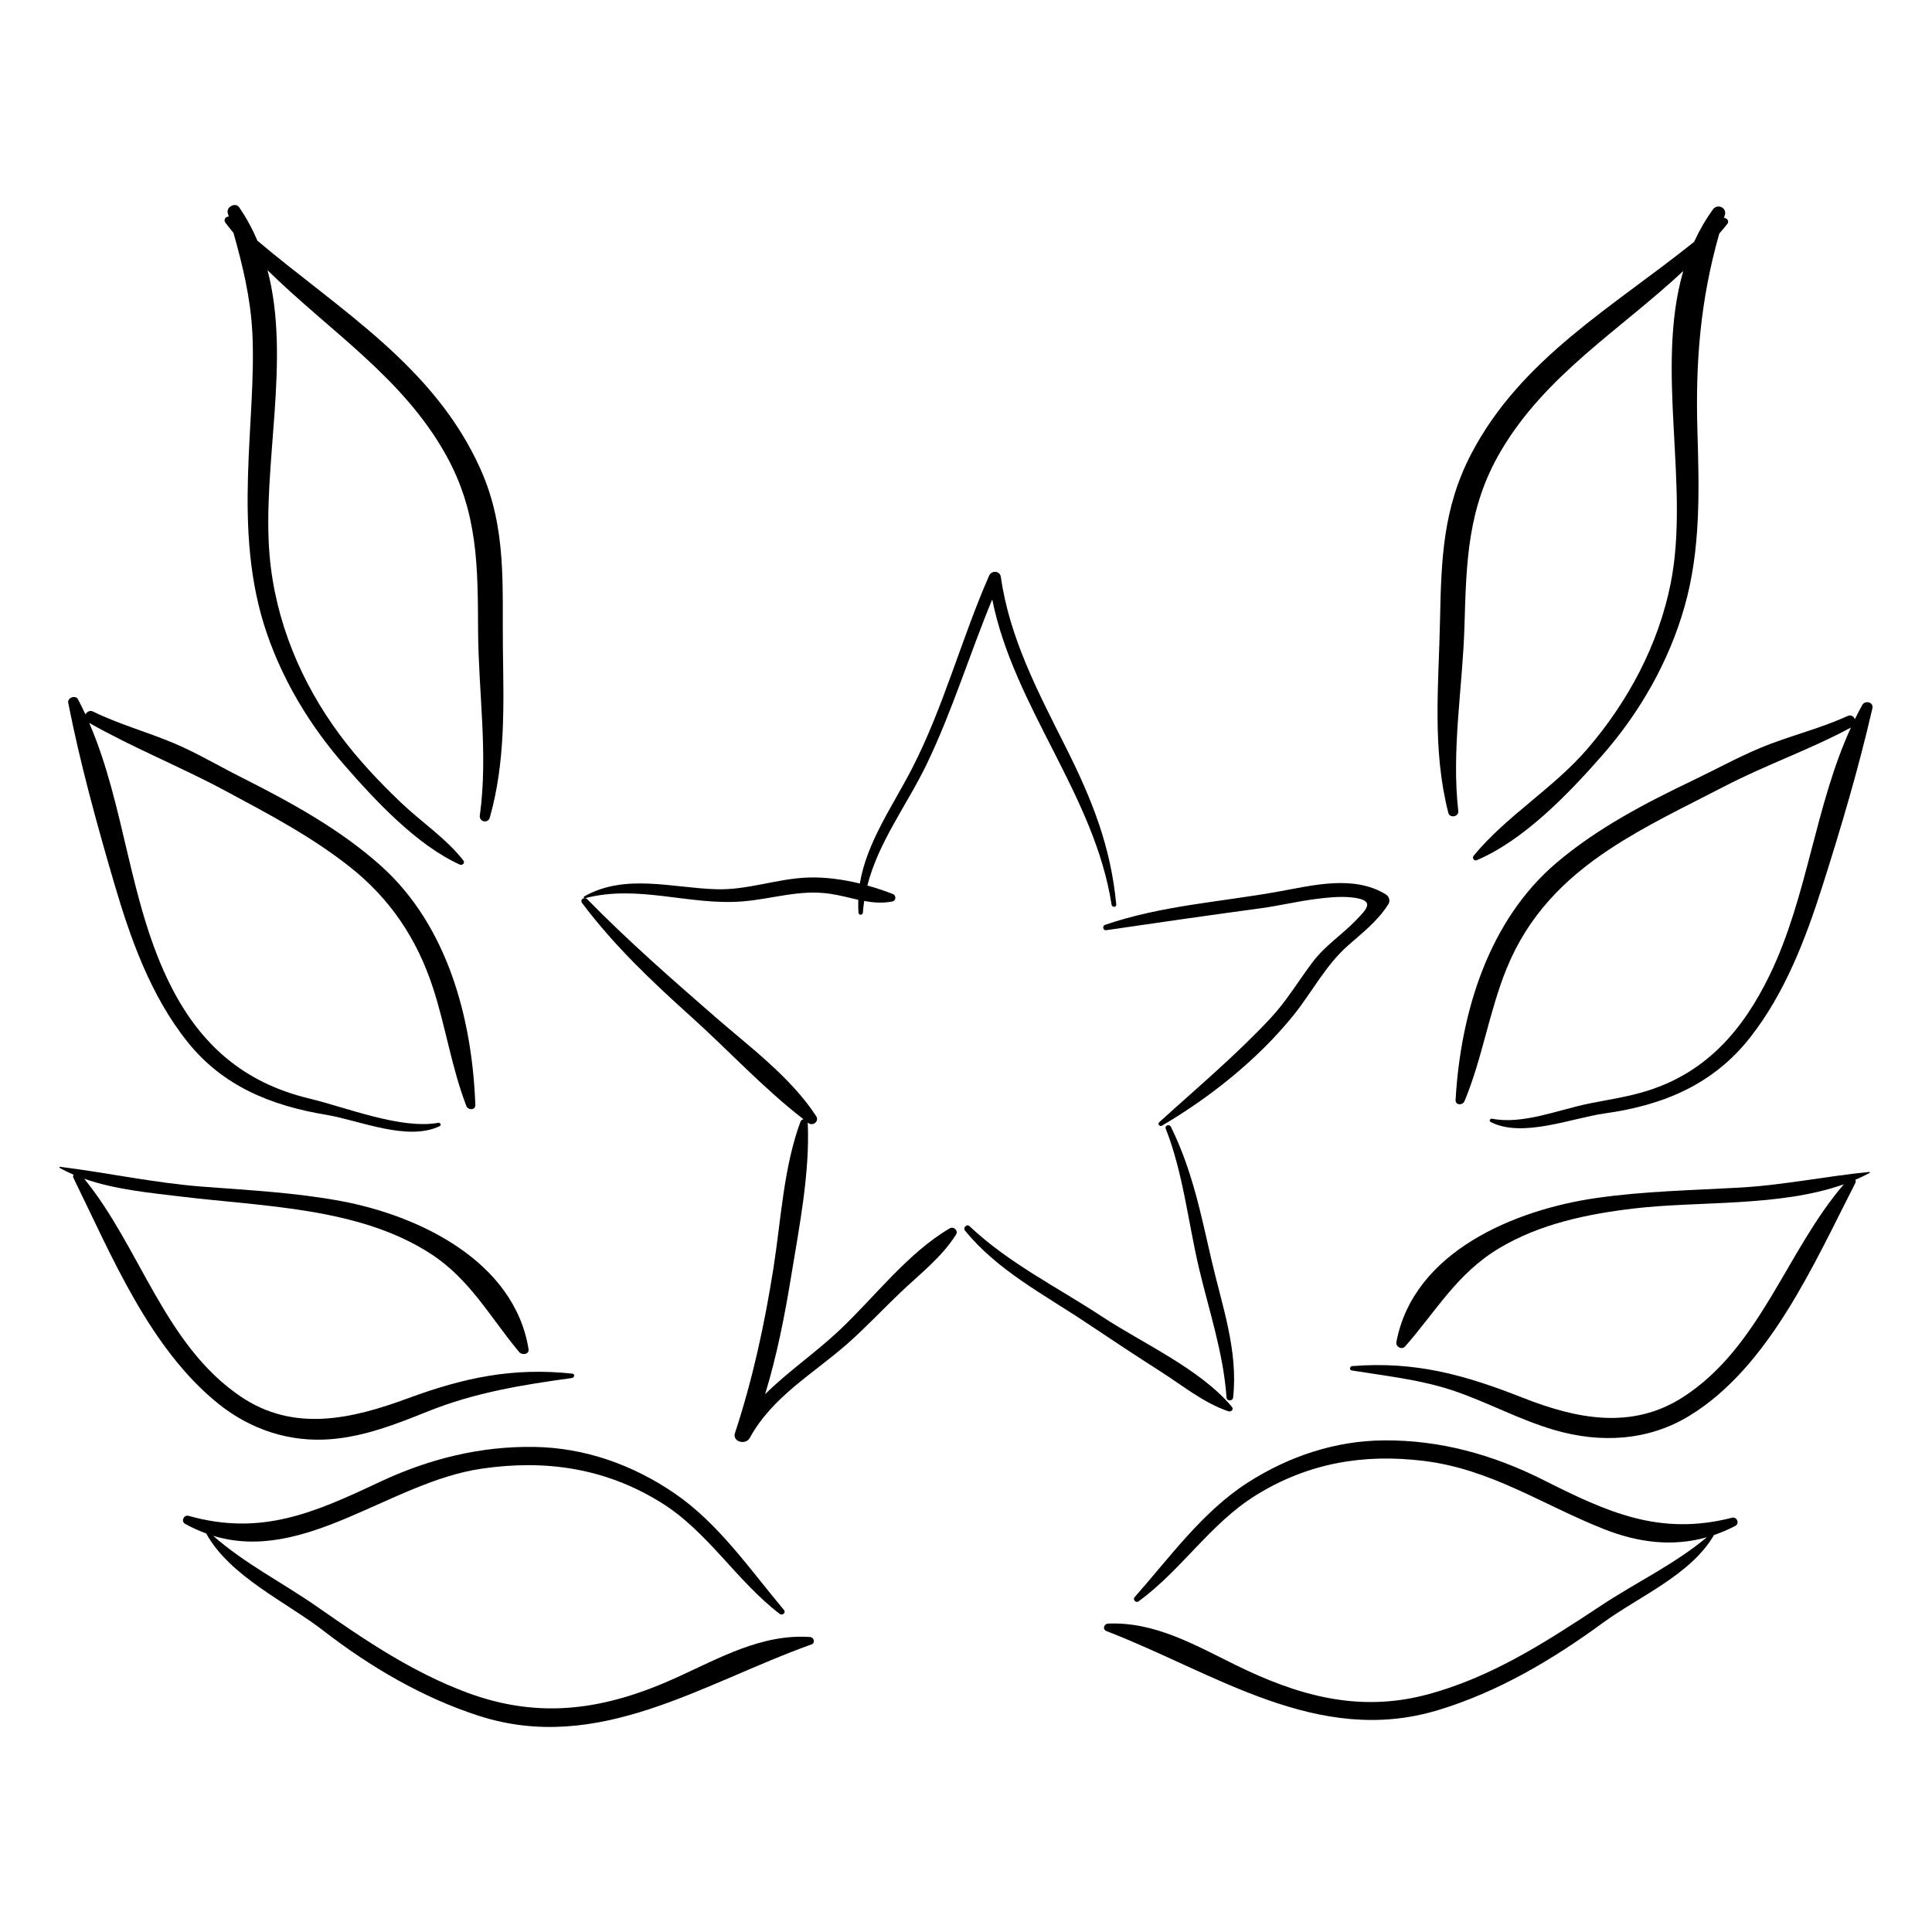
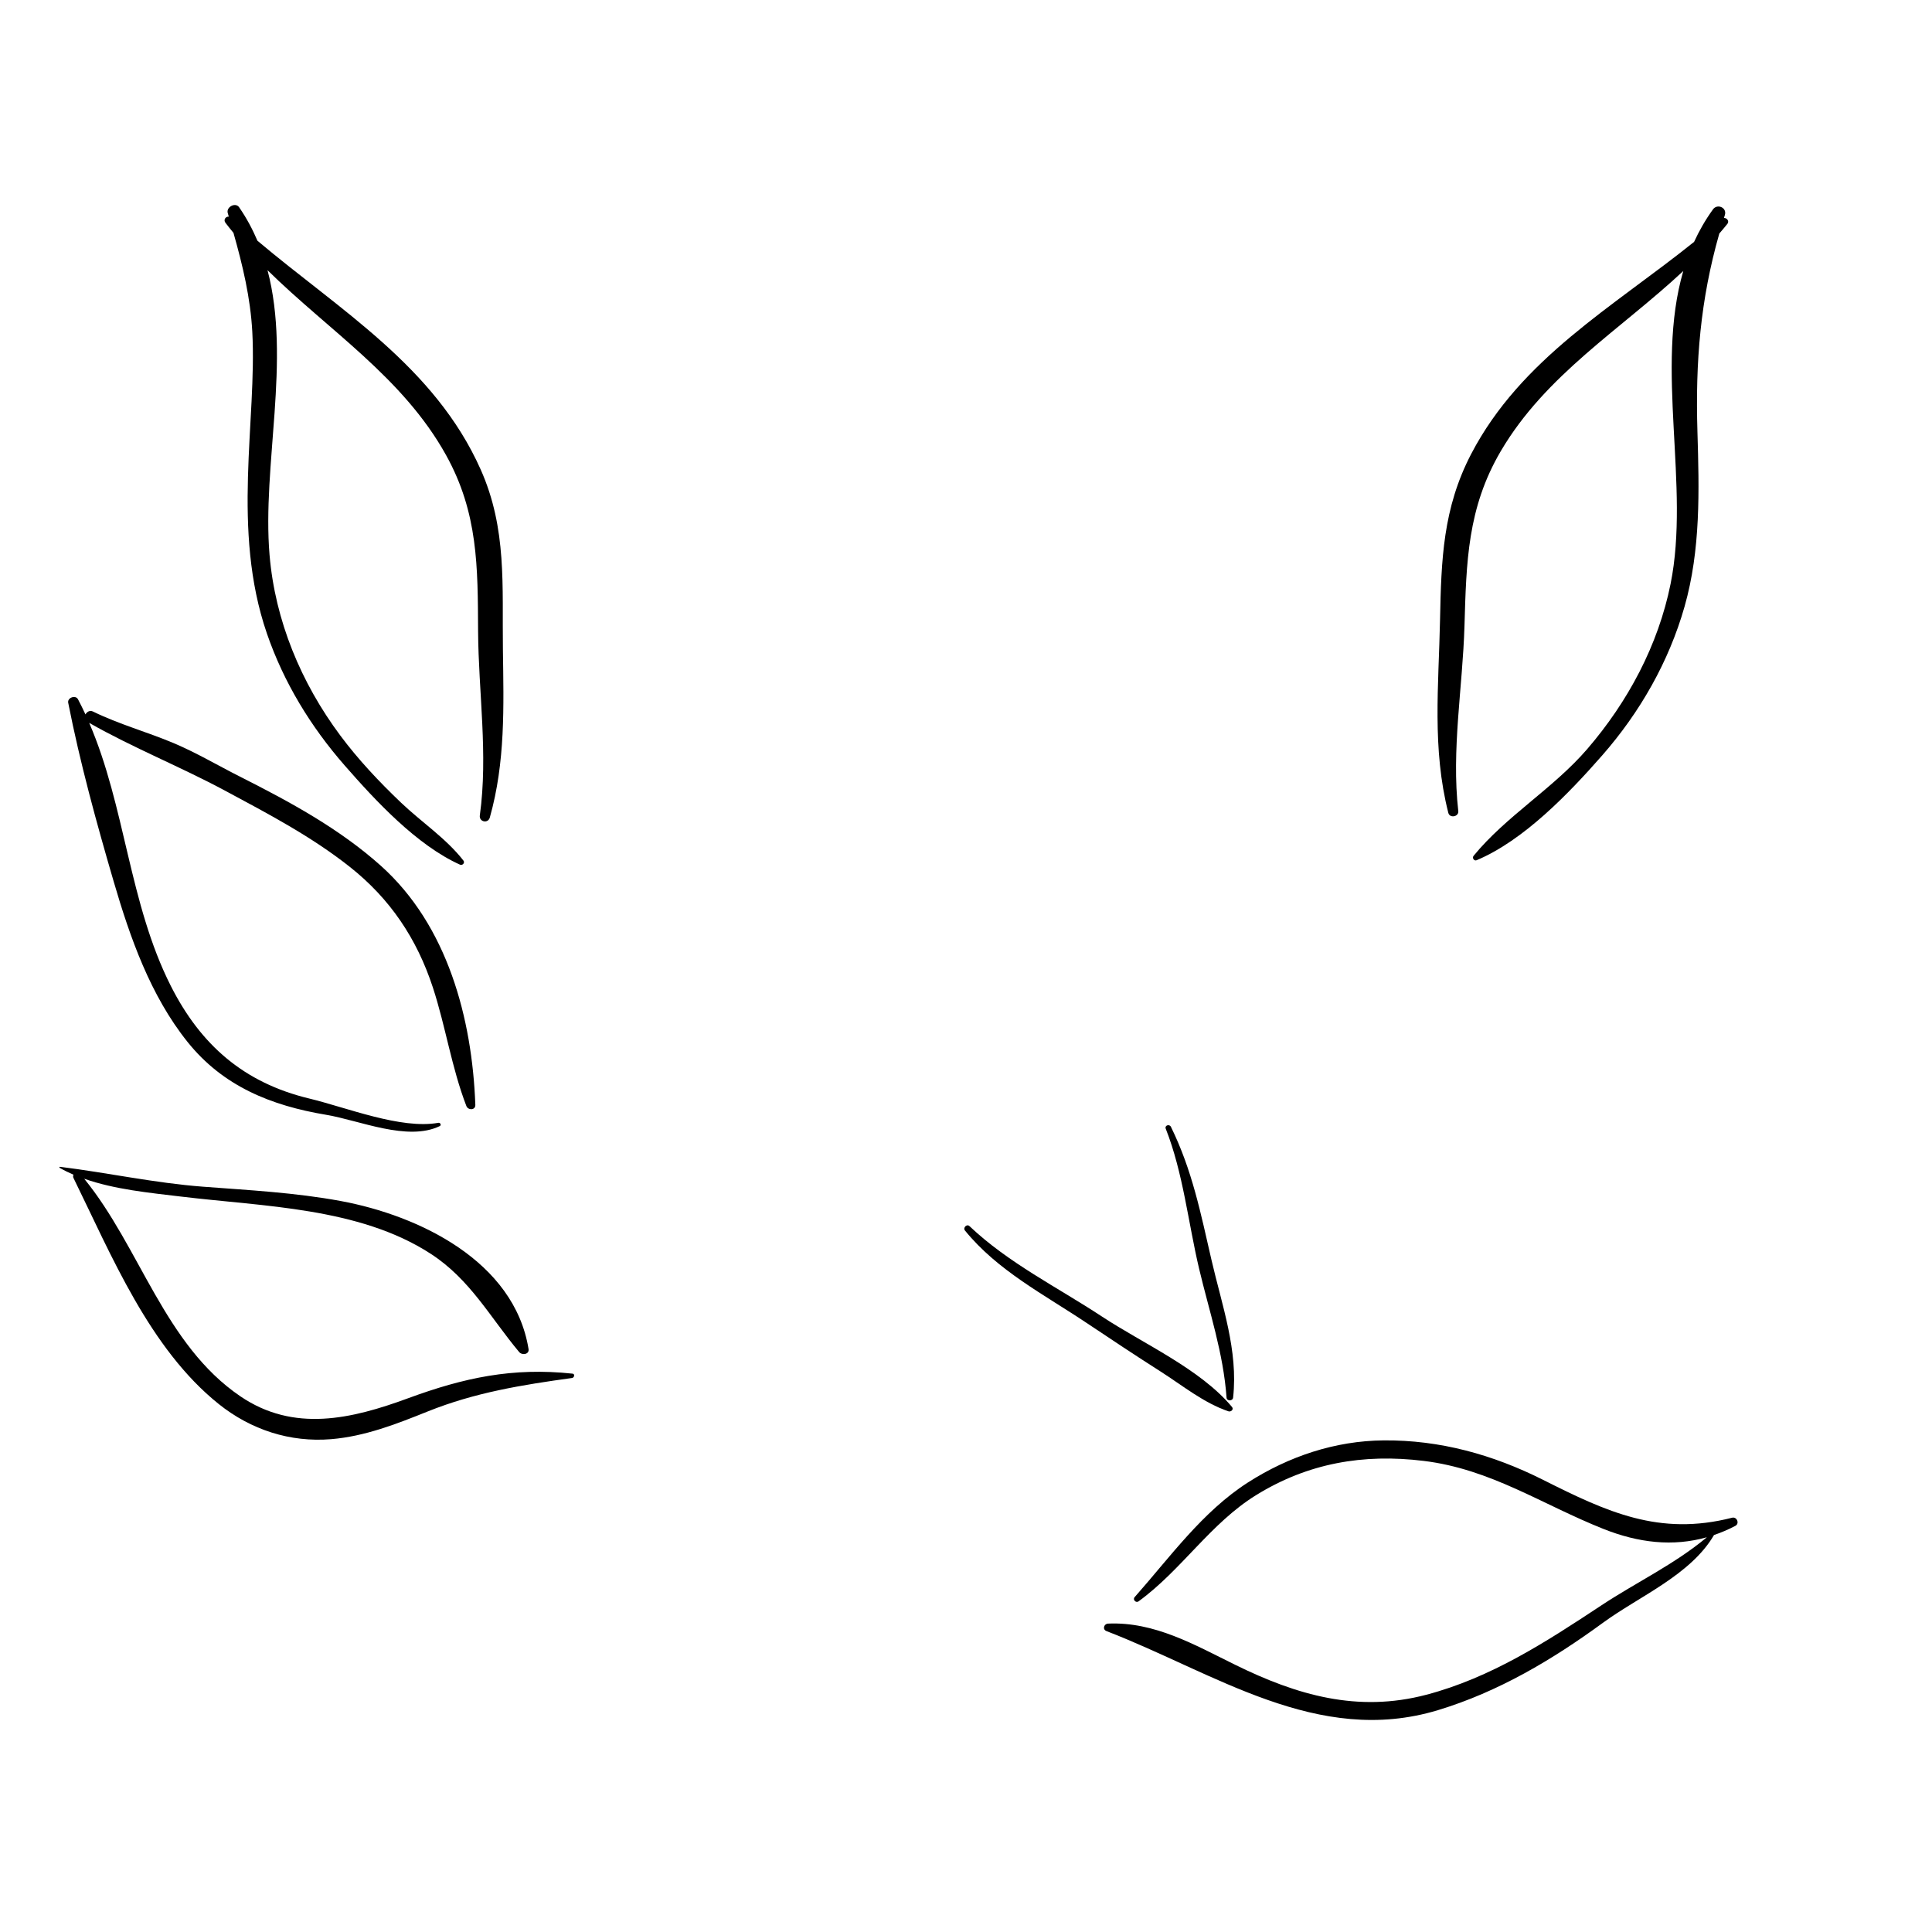
<svg xmlns="http://www.w3.org/2000/svg" fill="#000000" width="800px" height="800px" version="1.1" viewBox="144 144 512 512">
  <g>
    <path d="m431.96 494.59c6.508 4.356 13.02 8.676 19.625 12.887 5.809 3.703 11.414 8.32 17.965 10.535 0.652 0.223 1.488-0.496 0.945-1.148-8.41-10.094-23.523-16.762-34.461-23.965-11.855-7.805-24.73-14.129-35.125-23.973-0.695-0.66-1.781 0.445-1.184 1.176 8.664 10.656 21.004 16.973 32.234 24.488z" />
    <path d="m452.94 443.13c4.609 11.695 5.949 24.902 8.832 37.078 2.719 11.465 6.43 22.32 7.277 34.172 0.07 0.992 1.633 0.965 1.738-0.008 1.387-12.473-2.965-24.465-5.731-36.477-2.871-12.461-5.102-23.762-10.746-35.273-0.402-0.82-1.723-0.387-1.371 0.508z" />
-     <path d="m486.79 413.05c4.938-6.129 8.449-13.18 14.434-18.469 3.957-3.496 7.867-6.461 10.723-10.988 0.547-0.867 0.172-2.043-0.668-2.559-8.484-5.199-19.141-2.449-28.285-0.793-15.648 2.832-30.973 3.676-46.172 8.859-0.766 0.262-0.516 1.539 0.312 1.414 13.664-2.016 27.301-3.957 40.984-5.816 4.859-0.66 9.645-1.82 14.512-2.445 3.113-0.398 6.426-0.766 9.586-0.426 6.43 0.691 4.082 2.996 1.145 6.043-3.809 3.949-8.094 6.598-11.48 11.07-3.777 4.988-6.894 10.309-11.195 14.91-9.203 9.848-19.539 18.523-29.504 27.57-0.504 0.461 0.18 1.223 0.734 0.898 12.754-7.473 25.547-17.684 34.875-29.27z" />
-     <path d="m406.95 302.84c5.754 28.652 27.117 51.832 31.629 80.906 0.121 0.773 1.32 0.762 1.242-0.051-1.48-15.516-6.426-27.832-13.402-41.723-7.266-14.473-14.891-28.848-17.184-45.09-0.23-1.641-2.461-1.785-3.094-0.352-7.371 16.762-12.098 34.953-20.488 51.219-5.055 9.805-11.969 19.469-13.793 30.395-4.547-1.109-9.27-1.742-13.68-1.59-8.273 0.281-15.996 3.363-24.367 3.106-11.75-0.363-24.109-4.231-34.977 1.891-0.199 0.109-0.156 0.418 0.035 0.469-0.59 0.051-1.082 0.66-0.609 1.293 8.43 11.242 18.461 20.742 28.883 30.117 9.867 8.879 19.27 19.082 29.793 27.184-0.344 0.059-0.664 0.258-0.789 0.598-4.492 12.102-5.172 26.09-7.168 38.785-2.332 14.832-5.5 29.5-10.203 43.77-0.77 2.336 2.84 3.277 3.914 1.309 5.981-10.938 16.703-16.914 25.801-24.906 4.867-4.277 9.312-9.039 13.996-13.516 5.141-4.914 11.09-9.441 14.879-15.496 0.648-1.039-0.641-2.238-1.656-1.645-11.223 6.582-19.926 18.242-29.34 27.098-6.316 5.941-13.527 10.84-19.609 16.867 3.117-10.234 5.184-20.727 6.922-31.355 2.133-13.062 4.981-27.375 4.375-40.637 0.055 0.043 0.109 0.086 0.168 0.129 1.234 0.922 2.949-0.473 2.055-1.84-6.781-10.355-17.535-18.262-26.762-26.293-11.582-10.082-23.156-20.215-33.91-31.191-0.164-0.168-0.355-0.242-0.547-0.266 14.09-3.688 27.516 1.957 41.594 0.867 7.981-0.617 15.18-3.238 23.332-2.031 2.641 0.391 5.062 1.07 7.469 1.602-0.039 1.121-0.039 2.254 0.047 3.406 0.059 0.762 1.121 0.711 1.172-0.035 0.07-1.039 0.191-2.055 0.34-3.062 2.391 0.438 4.809 0.641 7.461 0.133 1.031-0.199 1.062-1.605 0.141-1.973-2.137-0.852-4.418-1.609-6.762-2.258 2.949-11.566 10.488-21.32 15.707-32.121 6.789-14.09 11.391-29.23 17.387-43.711z" />
    <path d="m203.76 203.06c0.68 0.906 1.402 1.773 2.113 2.652 2.434 8.609 4.5 17.176 4.988 26.215 1.258 23.418-5.609 52.391 3.867 79.945 4.453 12.957 11.602 24.672 20.602 34.969 8.156 9.332 19.113 21.145 30.574 26.305 0.641 0.289 1.379-0.48 0.914-1.082-4.582-5.887-11.152-10.215-16.547-15.359-5.785-5.519-11.293-11.352-16.074-17.77-10.406-13.961-17.289-30.434-18.762-47.859-2-23.695 5.727-51.691-0.539-75.473 16.23 15.992 35.898 28.434 47.312 49.004 8.523 15.359 8.398 29.641 8.492 46.625 0.094 16.215 2.691 32.703 0.461 48.855-0.238 1.727 2.172 2.254 2.648 0.566 4.152-14.754 3.676-29.332 3.469-44.516-0.23-16.82 1.117-32.004-5.91-47.75-12.176-27.281-37.27-42.121-59.145-60.594-1.301-3.051-2.883-6.016-4.844-8.859-0.98-1.426-3.488-0.066-3.019 1.531 0.094 0.316 0.184 0.629 0.273 0.945-0.797-0.074-1.504 0.812-0.875 1.648z" />
    <path d="m168.61 332.55c-0.809-0.395-1.59 0.09-1.961 0.781-0.629-1.352-1.281-2.695-1.984-4.019-0.648-1.219-2.856-0.418-2.59 0.93 3.121 15.879 7.5 31.801 12.039 47.328 4.363 14.938 9.734 30.25 19.582 42.551 9.422 11.77 22.199 16.891 36.758 19.316 8.766 1.461 21.551 7.125 30.082 2.992 0.512-0.246 0.148-0.965-0.355-0.875-9.938 1.793-24.332-4.055-34.23-6.434-17.316-4.168-28.773-14.191-36.691-29.852-11.059-21.871-12.027-47.504-21.621-69.695 11.605 6.609 24.164 11.605 35.957 17.938 11.441 6.144 22.824 12.098 33.07 20.191 10.723 8.465 17.824 19.074 22.062 32.035 3.375 10.328 4.953 21.215 8.863 31.367 0.453 1.18 2.426 1.164 2.375-0.305-0.84-22.922-7.387-47.504-24.957-63.289-10.996-9.879-24.273-17.062-37.383-23.68-5.852-2.953-11.52-6.324-17.562-8.879-7.098-2.992-14.508-4.996-21.453-8.402z" />
    <path d="m163.48 456.19c10.086 20.539 20.168 45.234 38.5 59.902 8.512 6.812 18.887 10.203 29.797 9.301 8.922-0.738 17.297-4.016 25.527-7.324 12.574-5.055 24.984-7.047 38.297-8.887 0.59-0.082 0.836-1.078 0.121-1.152-15.879-1.688-28.738 1.062-43.566 6.519-15 5.523-30.281 9.102-44.414-0.484-20.184-13.688-26.562-39.457-41.422-57.684 8.094 2.848 17.34 3.723 25.512 4.707 11.395 1.375 22.871 2.066 34.203 3.961 11.242 1.879 22.527 4.973 32.168 11.254 10.422 6.789 15.652 16.75 23.387 26.008 0.742 0.891 2.723 0.66 2.481-0.816-3.801-23.277-29.043-35.371-49.754-39.211-12.043-2.234-24.309-2.871-36.5-3.797-12.855-0.977-25.199-3.695-37.918-5.273-0.172-0.023-0.215 0.203-0.078 0.281 1.176 0.672 2.398 1.27 3.656 1.812-0.121 0.258-0.152 0.566 0.004 0.883z" />
-     <path d="m193.06 547.84c1.875 1.039 3.734 1.867 5.586 2.539 6.246 11.383 21.27 18.188 31.148 25.836 12.281 9.512 26.297 17.734 41.141 22.508 31.715 10.199 59.23-8.609 88.18-18.957 0.988-0.355 0.559-1.871-0.379-1.938-12.898-0.902-24.203 5.652-35.586 10.805-18.477 8.359-35.789 11.23-55.402 3.914-14.562-5.434-26.992-13.871-39.629-22.691-9.145-6.387-19.242-11.453-27.625-18.848 24.352 7.383 46.902-14.238 71.113-17.789 17.008-2.492 32.812-0.168 47.539 8.949 12.492 7.738 19.965 20.734 31.512 29.551 0.664 0.504 1.695-0.348 1.109-1.043-9.027-10.758-17.312-22.953-29.059-30.965-11.043-7.535-23.715-12.051-37.125-12.262-14.379-0.227-28.031 3.207-40.961 9.289-17.23 8.109-31.34 14.418-50.637 8.977-1.262-0.363-2.109 1.469-0.926 2.125z" />
    <path d="m597.96 199.48c-2 2.766-3.644 5.644-5.008 8.617-21.43 17.219-45.879 30.902-59.062 56.188-7.523 14.43-7.941 28.074-8.266 43.984-0.352 17.375-2.144 34.109 2.199 51.164 0.375 1.469 2.809 1.027 2.637-0.488-1.848-16.289 1.16-32.742 1.641-49.043 0.496-16.918 0.77-31.277 9.625-46.352 11.898-20.254 31.758-32.211 48.363-47.73-7.539 25.859 1.844 57.043-3.363 82.895-3.277 16.273-11.305 31.262-22.09 43.785-9.004 10.457-21.52 17.789-30.121 28.305-0.445 0.543 0.117 1.453 0.812 1.16 12.5-5.269 24.414-17.676 33.266-27.77 10.008-11.414 17.676-24.82 21.836-39.457 4.293-15.102 3.875-30.781 3.41-46.32-0.559-18.656 0.785-34.953 5.797-52.535 0.723-0.848 1.457-1.688 2.148-2.566 0.57-0.723-0.16-1.582-0.914-1.57 0.078-0.254 0.152-0.504 0.234-0.758 0.621-1.953-1.992-3.106-3.144-1.508z" />
-     <path d="m580.66 433.04c-5.144 1.629-10.41 2.371-15.676 3.438-7.922 1.609-17.512 5.606-25.578 3.988-0.492-0.098-0.887 0.598-0.379 0.863 8.352 4.348 21.543-1.043 30.312-2.273 15.477-2.168 28.715-7.656 38.52-20.184 9.176-11.727 14.617-25.969 19.094-40.023 4.926-15.473 9.621-31.309 13.25-47.137 0.379-1.652-1.938-2.223-2.691-0.867-0.688 1.234-1.332 2.488-1.953 3.75-0.273-0.742-1.023-1.266-1.98-0.828-7.562 3.461-15.629 5.301-23.27 8.516-5.996 2.519-11.734 5.691-17.605 8.492-12.68 6.059-25.41 12.703-36.188 21.848-18.105 15.359-25.441 39.816-26.773 62.863-0.086 1.484 1.891 1.484 2.371 0.324 4.742-11.395 6.523-23.801 11.199-35.238 5.606-13.703 14.922-23.371 27.199-31.496 9.746-6.445 20.141-11.312 30.48-16.684 10.953-5.688 22.688-9.742 33.527-15.586-9.547 20.746-11.48 44.867-21.531 65.578-7.027 14.492-16.645 25.688-32.328 30.656z" />
-     <path d="m639.36 454.58c-11.453 1.121-22.621 3.481-34.176 4.137-12.742 0.723-25.547 0.949-38.199 2.777-21.363 3.082-48.34 14.086-52.922 38.117-0.25 1.312 1.426 2.219 2.336 1.18 8.297-9.457 13.715-19.297 24.895-25.996 10.805-6.477 23.398-9.078 35.773-10.539 17.082-2.019 38.547-0.359 55.57-6.41-15.273 17.785-22.141 43.203-42.59 56.387-13.598 8.766-28.25 5.797-42.453 0.199-15.559-6.129-28.504-9.719-45.258-8.402-0.625 0.051-0.809 1.043-0.121 1.152 9.238 1.5 18.492 2.445 27.387 5.508 8.926 3.074 17.262 7.641 26.348 10.281 12.141 3.531 24.758 2.922 35.715-3.746 21.199-12.906 33.129-40.473 44.004-61.684 0.148-0.293 0.133-0.613 0.031-0.898 1.273-0.547 2.523-1.133 3.734-1.781 0.145-0.078 0.102-0.297-0.074-0.281z" />
    <path d="m437.24 576.26c28.652 11.043 55.922 30.609 87.832 20.949 16.035-4.856 30.355-13.375 43.781-23.195 9.547-6.981 23.199-12.621 29.375-23.215 1.895-0.648 3.785-1.441 5.664-2.434 1.176-0.617 0.402-2.477-0.867-2.152-19.316 4.941-33.141-1.52-50.117-10.051-13.254-6.66-27.324-10.582-42.246-10.445-12.855 0.117-25.113 4.223-35.926 11.141-12.066 7.723-20.676 19.82-30.047 30.406-0.582 0.656 0.344 1.621 1.043 1.109 11.398-8.293 19.039-20.656 31.125-28.133 13.77-8.516 28.441-11.043 44.422-9.09 17.855 2.184 31.355 11.555 47.66 18.035 9.254 3.68 18.395 4.754 27.402 2.199-8.535 7.156-18.711 11.938-27.984 18.07-14.602 9.656-29.195 19.145-46.352 23.668-18.211 4.801-34.32 0.113-50.695-7.949-10.703-5.269-21.371-11.445-33.652-10.902-1.117 0.047-1.57 1.543-0.418 1.988z" />
  </g>
</svg>